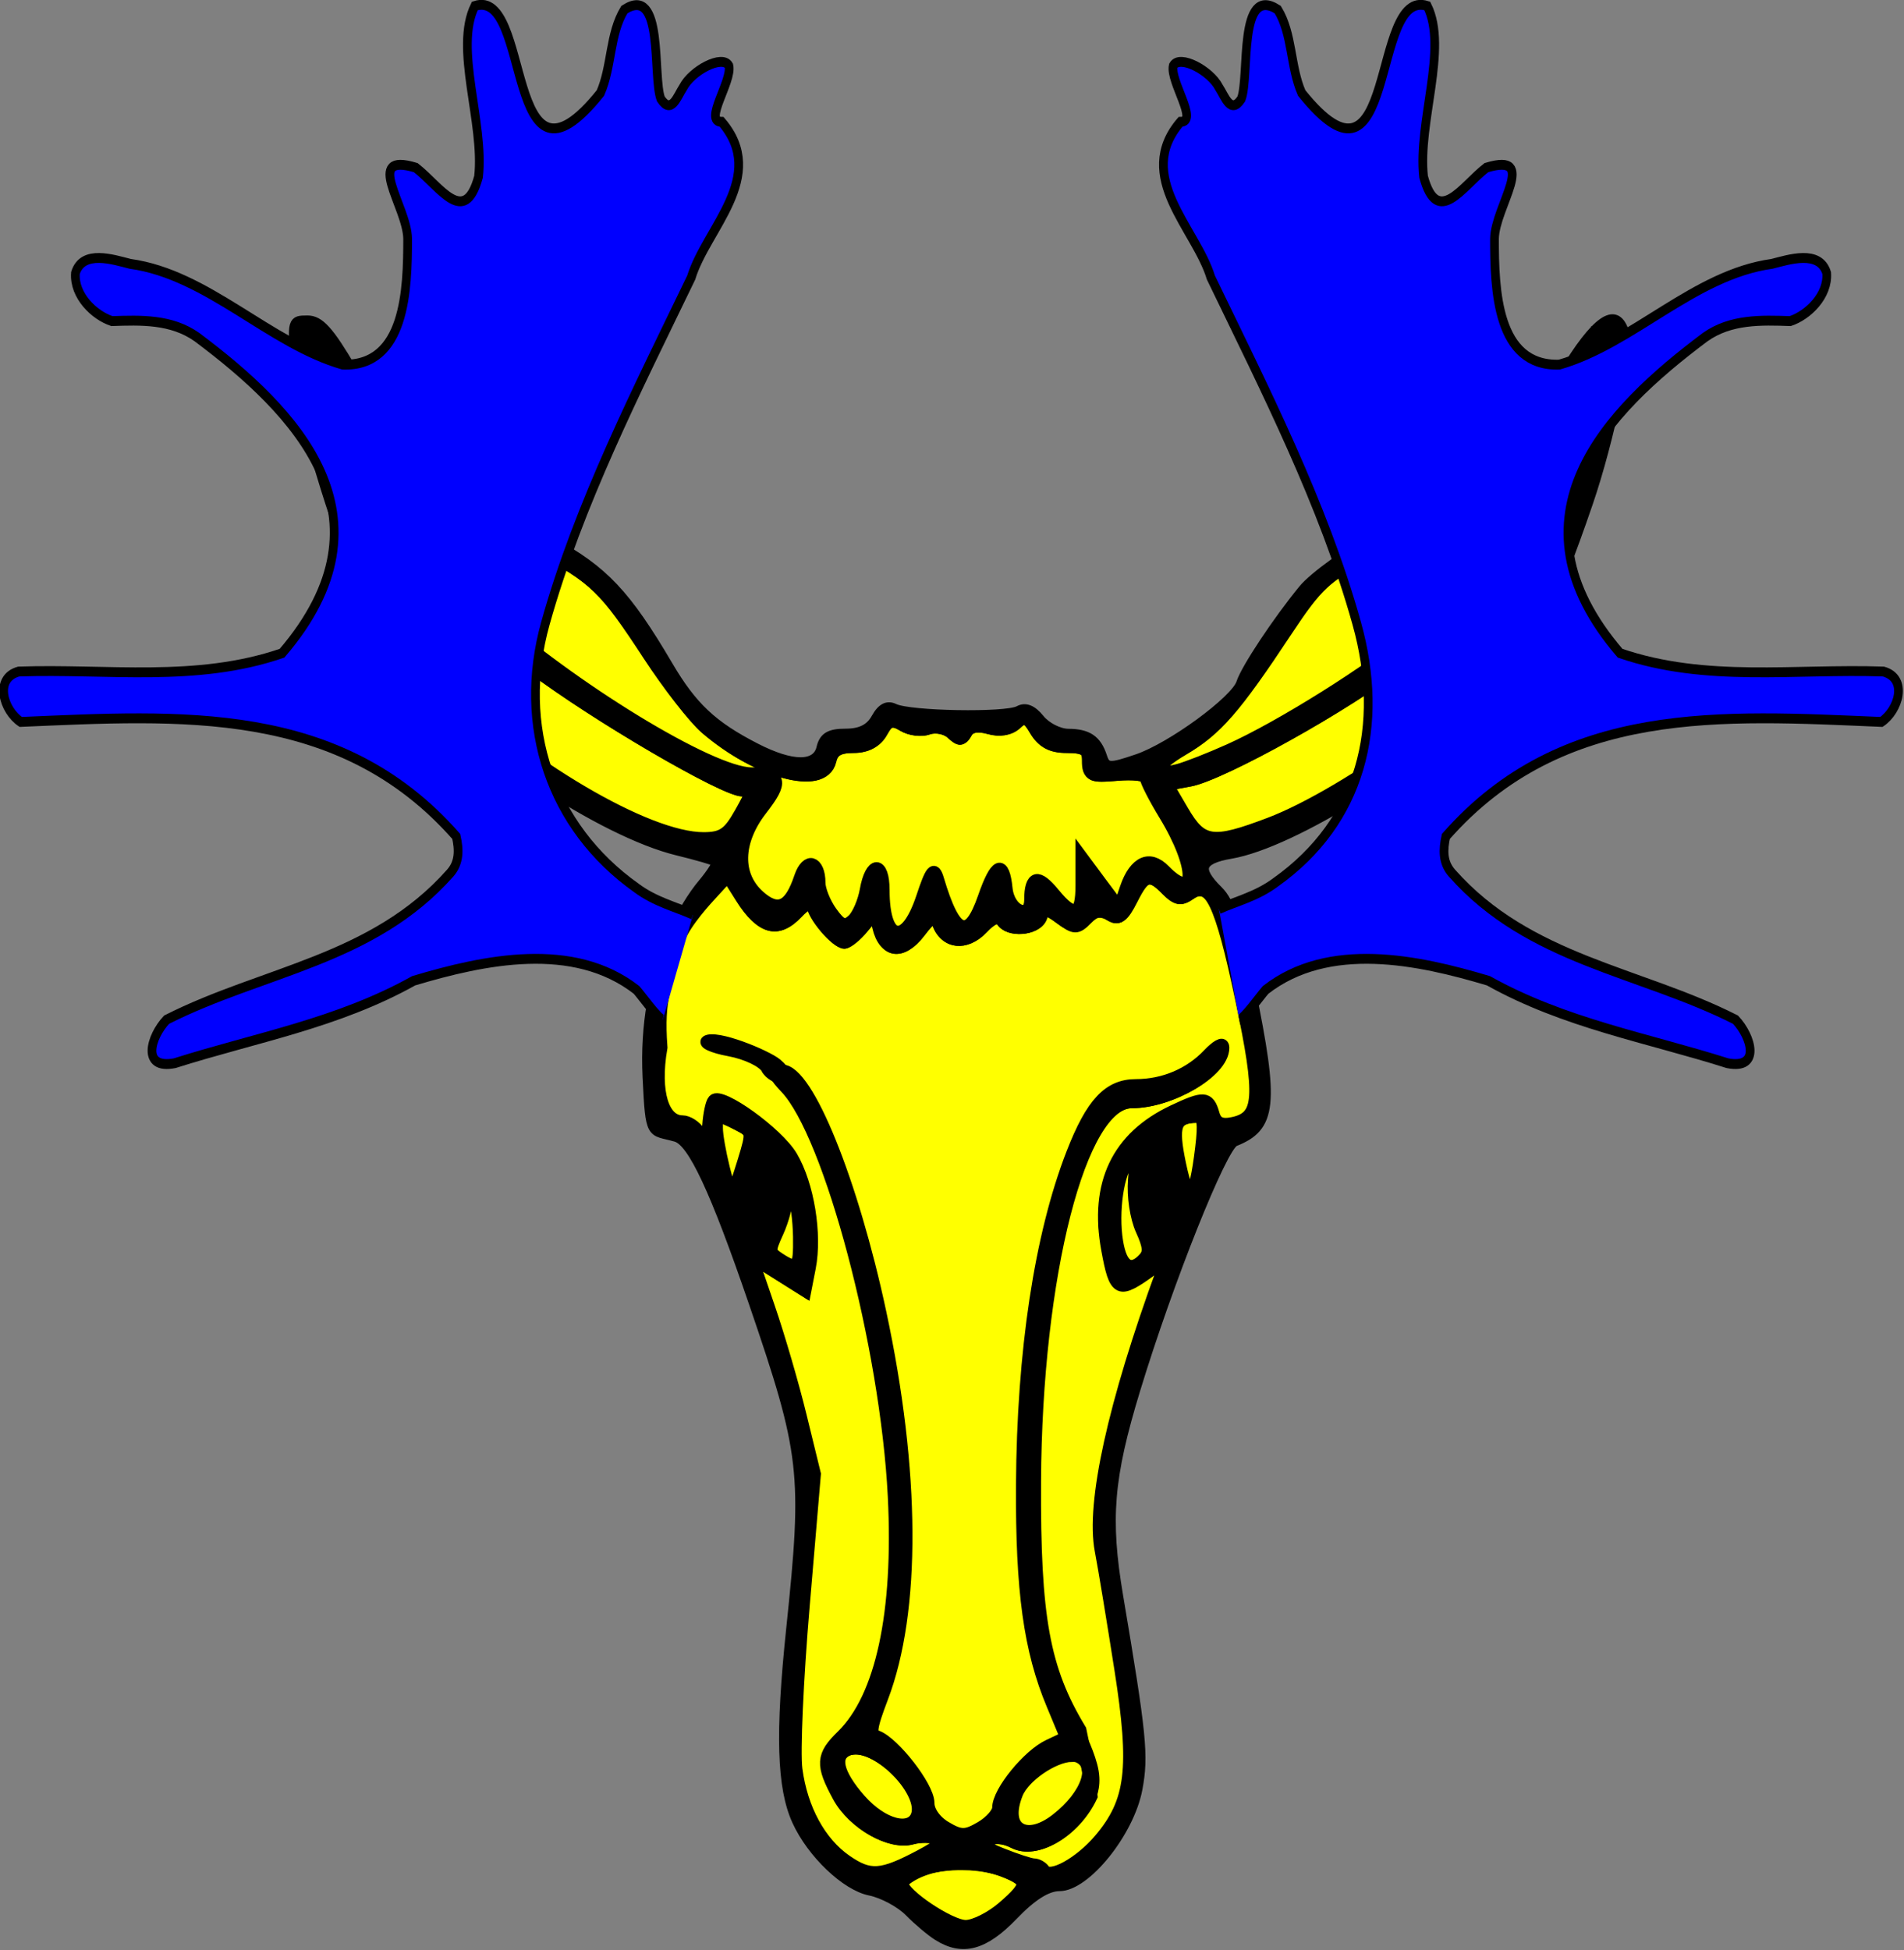
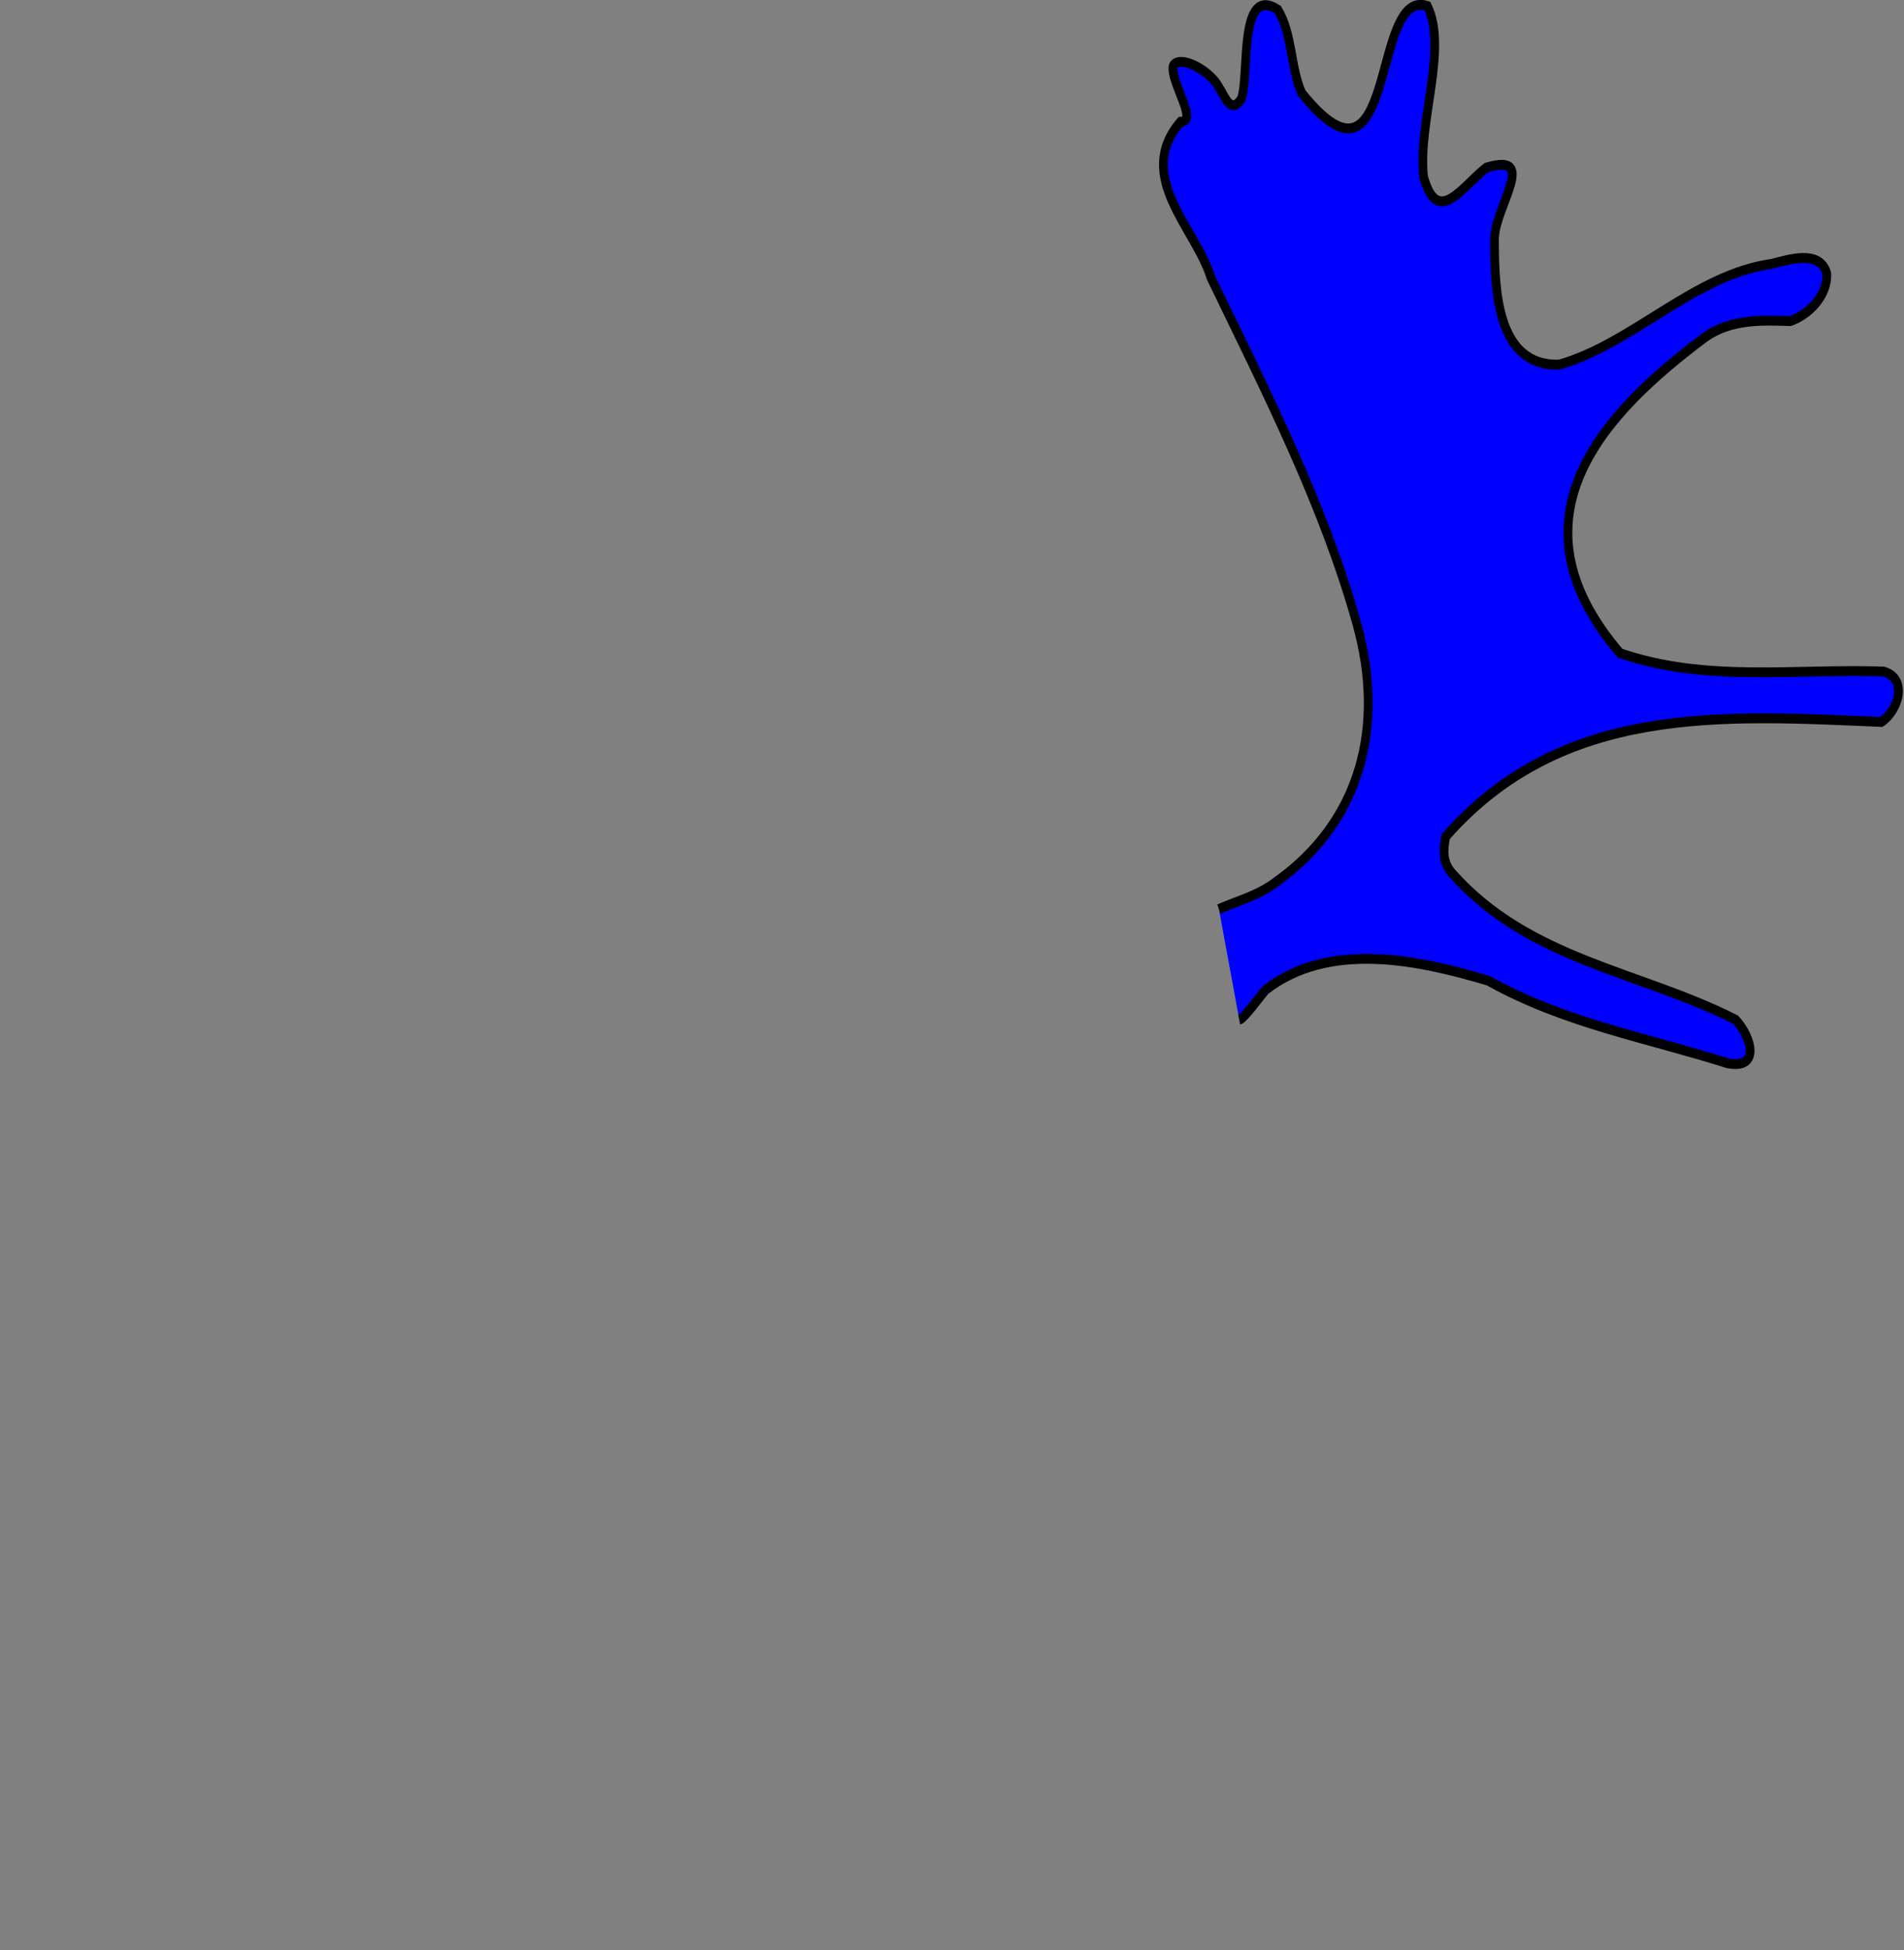
<svg xmlns="http://www.w3.org/2000/svg" version="1.0" width="241.893" height="247.703" id="svg4166">
  <rect width="100%" height="100%" fill="#808080" stroke="none" />
  <defs id="defs4168" width="" height="" />
  <g transform="matrix(0.919,0,0,1.039,-350.188,-23.753)" id="g2621" style="stroke:#000000">
    <g transform="matrix(1.204,0,0,1.204,362.557,-52.088)" id="g2623" style="stroke:#000000">
-       <path d="m 50.404,96.375 0.414,3.519 c 0.552,4.723 3.537,13.437 7.361,21.531 2.531,5.358 3.916,7.296 7.131,10.006 10.446,8.804 24.383,16.068 30.847,16.056 2.132,-0.004 2.867,-0.447 4.21,-2.553 1.53,-2.4 1.53,-2.553 0.23,-2.553 -2.12,0 -16.958,-7.663 -24.176,-12.491 -8.172,-5.466 -12.124,-9.705 -17.206,-18.448 -2.226,-3.83 -5.109,-8.792 -6.418,-11.018 z m 150.001,0.667 c -0.568,-0.209 -2.668,2.919 -7.66,11.294 -8.567,14.375 -10.357,16.648 -16.654,21.14 -5.612,4.003 -20.405,11.304 -24.084,11.892 l -2.76,0.46 1.886,2.852 c 2.23,3.37 3.428,3.514 10.006,1.311 8.851,-2.964 25.048,-13.362 28.339,-18.195 4.258,-6.252 11.644,-26.53 11.087,-30.456 -0.023,-0.16 -0.08,-0.269 -0.161,-0.299 z M 55.235,101.251 c -0.169,0.095 0.627,1.793 2.346,4.877 5.774,10.353 8.956,14.631 13.641,18.356 9.72,7.731 25.819,16.424 30.433,16.424 3.377,0 3.576,0.635 1.104,3.45 -2.894,3.296 -2.974,6.859 -0.23,9.017 2.186,1.72 3.548,1.131 4.739,-2.001 0.73,-1.921 2.139,-1.573 2.139,0.529 0,0.741 0.617,2.117 1.38,3.059 1.14,1.408 1.604,1.555 2.507,0.805 0.605,-0.502 1.277,-1.9 1.518,-3.105 0.563,-2.817 1.955,-2.851 1.955,-0.046 0,5.446 2.591,5.916 4.509,0.805 1.026,-2.735 1.339,-3.058 1.748,-1.84 1.953,5.813 3.559,6.366 5.337,1.84 1.351,-3.44 2.204,-3.748 2.53,-0.92 0.274,2.372 2.806,3.369 2.806,1.104 0,-2.3 0.848,-2.468 2.645,-0.529 2.35,2.536 3.243,2.272 3.243,-0.92 v -2.737 l 2.139,2.553 2.162,2.553 0.782,-2.047 c 0.999,-2.589 2.702,-3.256 4.394,-1.725 3.74,3.384 3.766,-0.458 0.046,-5.866 -1.191,-1.731 -2.162,-3.415 -2.162,-3.749 0,-0.335 -1.491,-0.49 -3.312,-0.345 -2.958,0.235 -3.312,0.093 -3.312,-1.288 0,-1.266 -0.449,-1.541 -2.484,-1.541 -1.758,0 -2.816,-0.493 -3.588,-1.656 -0.914,-1.377 -1.259,-1.478 -2.208,-0.69 -0.699,0.58 -1.903,0.745 -3.128,0.437 -1.314,-0.33 -2.202,-0.159 -2.599,0.483 -0.487,0.788 -0.814,0.779 -1.725,0.023 -0.619,-0.513 -1.785,-0.718 -2.599,-0.46 -0.814,0.258 -2.152,0.115 -2.967,-0.322 -1.21,-0.647 -1.657,-0.525 -2.415,0.69 -0.613,0.982 -1.718,1.495 -3.243,1.495 -1.694,0 -2.409,0.394 -2.691,1.472 -0.766,2.928 -8.397,1.127 -14.308,-3.381 -1.326,-1.011 -4.245,-4.329 -6.487,-7.361 -5.12,-6.923 -6.175,-7.819 -12.905,-11.041 -8.223,-3.937 -17.42,-10.326 -19.598,-13.618 -1.295,-1.957 -2.008,-2.857 -2.139,-2.783 z m 137.166,4.555 c -0.18,-0.071 -0.808,0.433 -1.84,1.403 -3.088,2.901 -12.124,8.503 -18.149,11.248 -4.788,2.182 -5.852,3.06 -9.362,7.752 -5.903,7.891 -8.017,10.033 -11.823,12.007 -3.564,1.849 -3.899,3.109 -0.621,2.346 1.024,-0.238 3.685,-1.164 5.912,-2.047 5.843,-2.318 16.328,-8.128 20.979,-11.639 3.93,-2.967 5.949,-5.611 12.053,-15.619 2.229,-3.655 3.152,-5.333 2.852,-5.452 z m -93.483,45.293 -2.047,1.978 c -1.128,1.081 -3.421,3.444 -3.685,4.85 -1.389,4.492 -2.352,5.489 -1.923,10.678 -0.921,4.679 0.296,7.636 2.457,7.636 0.65,0 1.541,0.52 2.001,1.15 0.707,0.967 0.872,0.819 1.012,-0.874 0.091,-1.103 0.349,-2.19 0.575,-2.415 0.831,-0.831 7.342,3.312 8.925,5.682 1.885,2.821 2.802,7.801 2.07,11.133 l -0.506,2.3 -3.105,-1.725 -3.128,-1.748 2.047,5.291 c 1.131,2.912 2.779,7.892 3.657,11.087 l 1.61,5.82 -1.288,13.411 c -0.71,7.371 -1.091,14.834 -0.828,16.585 0.613,4.09 2.744,7.538 5.774,9.385 2.721,1.659 4.018,1.578 8.511,-0.529 2.37,-1.111 2.881,-1.609 1.978,-1.955 -0.665,-0.255 -1.976,-0.278 -2.898,-0.046 -2.538,0.637 -6.818,-1.494 -8.488,-4.233 -1.934,-3.171 -1.885,-3.949 0.414,-5.935 4.541,-3.922 6.661,-12.56 5.981,-24.452 -0.872,-15.245 -7.337,-36.83 -12.445,-41.589 -1.327,-1.236 -1.393,-1.495 -0.391,-1.495 2.871,0 7.986,11.19 11.202,24.475 3.907,16.136 3.994,30.239 0.23,38.99 -1.363,3.168 -1.443,3.847 -0.552,4.141 1.93,0.635 5.843,5.093 5.843,6.648 0,0.911 0.818,1.944 2.024,2.576 1.747,0.916 2.286,0.912 4.048,0 1.118,-0.578 2.024,-1.504 2.024,-2.07 0,-1.575 3.402,-5.261 5.751,-6.234 l 2.093,-0.874 -1.633,-3.473 c -2.606,-5.5 -3.543,-11.489 -3.473,-22.221 0.087,-13.523 2.098,-25.303 5.751,-33.607 2.228,-5.065 4.157,-6.878 7.292,-6.878 3.19,0 6.199,-1.135 8.327,-3.128 0.911,-0.853 1.656,-1.21 1.656,-0.805 0,2.308 -5.97,5.406 -10.42,5.406 -5.97,0 -11.085,17.651 -11.202,38.645 -0.077,13.837 1,19.137 5.222,25.303 l 0.932,3.971 0.333,2.654 c -1.883,3.517 -6.285,5.793 -8.902,4.601 -1.12,-0.51 -2.279,-0.582 -2.99,-0.184 -0.918,0.513 -0.563,0.843 1.702,1.633 1.579,0.551 3.207,1.029 3.611,1.035 0.405,0.007 0.937,0.256 1.173,0.575 0.701,0.949 4.108,-0.711 6.418,-3.128 3.716,-3.888 4.185,-7.312 2.392,-17.413 -0.854,-4.812 -1.858,-10.232 -2.254,-12.053 -1.032,-4.746 1.472,-14.796 7.062,-28.339 0.579,-1.402 0.524,-1.402 -1.196,-0.299 -3.9,2.501 -4.232,2.367 -5.13,-1.955 -1.365,-6.575 1.152,-11.233 7.522,-13.894 3.508,-1.466 4.073,-1.455 4.601,0.207 0.319,1.005 0.919,1.276 2.3,1.012 3.179,-0.608 3.346,-2.769 0.966,-12.721 -2.362,-9.875 -3.609,-12.207 -5.843,-10.811 -1.077,0.673 -1.657,0.607 -2.76,-0.391 -1.923,-1.74 -2.532,-1.595 -4.002,0.989 -1.036,1.82 -1.525,2.107 -2.576,1.518 -0.941,-0.527 -1.655,-0.396 -2.576,0.437 -1.151,1.042 -1.436,1.018 -3.059,-0.046 -1.55,-1.015 -1.851,-1.023 -2.208,-0.092 -0.478,1.246 -3.808,1.469 -4.532,0.299 -0.314,-0.508 -1.116,-0.221 -2.208,0.805 -1.847,1.735 -4.305,1.51 -5.061,-0.46 -0.345,-0.899 -0.777,-0.736 -2.162,0.874 -1.94,2.256 -4.033,2.041 -4.693,-0.483 l -0.391,-1.495 -1.403,1.495 c -0.773,0.83 -1.727,1.518 -2.116,1.518 -0.996,0 -3.657,-2.779 -3.657,-3.818 0,-0.475 -0.794,-0.113 -1.771,0.805 -2.191,2.059 -4.189,1.603 -6.395,-1.495 l -1.587,-2.231 z m 53.827,24.429 c -2.498,0.028 -2.869,1.023 -1.932,4.969 1.014,4.268 1.767,3.766 2.507,-1.633 0.357,-2.602 0.214,-3.344 -0.575,-3.335 z m -54.77,0.069 c -0.318,0.063 -0.347,0.439 -0.345,1.196 0.005,1.62 1.496,7.038 1.84,6.694 0.14,-0.14 0.732,-1.631 1.311,-3.312 1.026,-2.978 1.006,-3.081 -0.713,-3.864 -1.157,-0.527 -1.775,-0.777 -2.093,-0.713 z m 47.409,4.21 c -0.11,0.006 -0.237,0.083 -0.414,0.23 -1.262,1.048 -1.961,5.253 -1.38,8.35 0.492,2.621 1.651,3.248 3.174,1.725 0.637,-0.637 0.555,-1.384 -0.299,-3.036 -0.645,-1.248 -1.003,-3.4 -0.851,-4.992 0.155,-1.625 0.1,-2.294 -0.23,-2.277 z m -39.473,2.415 c -0.09,0.029 -0.114,0.441 -0.138,1.242 -0.029,0.931 -0.543,2.644 -1.15,3.818 -1.007,1.948 -0.991,2.191 0.184,2.875 2.11,1.229 2.401,0.955 2.346,-2.323 -0.028,-1.721 -0.342,-3.791 -0.69,-4.601 -0.299,-0.696 -0.462,-1.041 -0.552,-1.012 z m 7.407,57.461 c -0.203,0.022 -0.395,0.046 -0.575,0.115 -1.804,0.692 -1.3,2.656 1.38,5.337 2.599,2.599 5.848,3.341 6.556,1.495 0.97,-2.527 -4.319,-7.273 -7.361,-6.947 z m 25.073,0.736 c -2,0.034 -5.45,2.044 -6.28,3.864 -1.683,3.693 0.946,5.316 4.555,2.829 3.617,-2.493 4.823,-5.704 2.484,-6.602 -0.215,-0.082 -0.473,-0.097 -0.759,-0.092 z m -12.307,10.995 c -3.571,-0.059 -7.108,0.832 -7.108,2.208 0,1.078 5.454,4.325 7.269,4.325 0.981,0 2.902,-0.854 4.256,-1.886 3.051,-2.327 3.067,-2.912 0.138,-3.933 -1.313,-0.458 -2.931,-0.686 -4.555,-0.713 z" id="path2625" style="display:inline;fill:#ffff00;fill-opacity:1;stroke:#000000;stroke-width:1.472;stroke-linecap:round;stroke-miterlimit:4;stroke-dasharray:none;stroke-opacity:1" />
-       <path d="m 123.007,258.811 c -0.81,-0.447 -2.3,-1.556 -3.312,-2.465 -1.012,-0.909 -3.024,-1.862 -4.47,-2.119 -2.794,-0.495 -6.721,-3.803 -8.424,-7.097 -1.745,-3.374 -1.931,-8.833 -0.667,-19.482 1.885,-15.872 1.635,-17.8 -4.304,-33.137 -4.442,-11.471 -7.023,-16.355 -8.894,-16.824 -2.907,-0.73 -2.956,0.115 -3.294,-6.075 -0.592,-10.832 4.414,-17.583 6.318,-19.589 1.052,-1.109 1.772,-2.129 1.599,-2.267 -0.173,-0.138 -2.174,-0.652 -4.447,-1.142 -8.621,-1.86 -23.6,-10.638 -30.526,-17.89 -2.423,-2.537 -4.598,-5.866 -6.167,-9.44 -3.731,-8.496 -6.651,-17.596 -7.148,-22.267 -0.44,-4.142 -0.41,-4.233 1.388,-4.233 1.454,0 2.538,1.054 5.198,5.055 4.667,7.018 10.746,11.664 22.849,17.462 5.998,2.873 8.62,5.328 13.445,12.589 2.758,4.15 5.085,6.085 10.009,8.319 4.214,1.912 6.944,1.914 7.444,0.004 0.288,-1.103 1.004,-1.472 2.853,-1.472 1.704,0 2.765,-0.475 3.426,-1.534 0.654,-1.047 1.352,-1.365 2.201,-1.002 1.75,0.748 12.774,0.918 14.216,0.219 0.799,-0.387 1.63,-0.099 2.506,0.869 0.721,0.797 2.17,1.454 3.221,1.46 2.268,0.013 3.324,0.642 3.955,2.356 0.426,1.155 0.761,1.174 3.941,0.217 3.889,-1.17 11.248,-5.937 11.881,-7.696 0.521,-1.447 4.151,-6.289 7.105,-9.477 1.245,-1.344 5.245,-3.886 8.889,-5.65 10.498,-5.082 16.731,-9.903 21.023,-16.263 3.67,-5.438 6.065,-6.92 7.047,-4.359 0.598,1.559 -1.629,11.017 -4.097,17.403 -4.103,10.613 -6.748,15.29 -10.645,18.818 -8.216,7.439 -23.272,15.773 -30.442,16.85 -3.541,0.532 -3.917,1.56 -1.38,3.766 1.334,1.16 2.208,3.502 3.687,9.886 2.737,11.812 2.477,14.035 -1.815,15.544 -1.415,0.498 -7.583,14.148 -11.39,25.21 -3.069,8.917 -3.462,13.122 -1.963,20.979 2.698,14.137 2.93,16.189 2.212,19.557 -0.938,4.398 -5.944,9.887 -9.017,9.887 -1.39,0 -3.116,0.966 -5.262,2.944 -3.332,3.071 -5.868,3.676 -8.748,2.087 z m 7.475,-2.493 c 3.051,-2.327 3.073,-2.918 0.144,-3.939 -4.036,-1.407 -9.369,-0.864 -11.663,1.188 -0.2,0.179 0.794,1.284 2.208,2.457 3.214,2.664 6.084,2.755 9.311,0.294 z m -9.453,-5.272 c 2.37,-1.111 2.869,-1.607 1.966,-1.954 -0.665,-0.255 -1.965,-0.275 -2.887,-0.043 -2.538,0.637 -6.822,-1.503 -8.492,-4.242 -1.934,-3.171 -1.878,-3.952 0.421,-5.938 4.587,-3.962 6.616,-12.101 5.976,-23.976 -0.838,-15.554 -7.247,-37.213 -12.444,-42.055 -1.327,-1.236 -1.299,-2.501 -0.542,-2.02 2.588,0.526 8.148,11.71 11.365,24.995 3.907,16.136 3.988,30.229 0.224,38.979 -1.363,3.168 -1.457,3.857 -0.566,4.151 1.93,0.635 5.853,5.088 5.853,6.643 0,0.911 0.809,1.946 2.015,2.578 1.747,0.916 2.286,0.916 4.048,0.005 1.118,-0.578 2.033,-1.514 2.033,-2.08 0,-1.597 3.413,-5.269 5.826,-6.268 l 2.175,-0.901 -1.397,-2.691 c -2.85,-5.489 -3.917,-11.722 -3.866,-22.565 0.066,-13.818 2.055,-25.563 5.754,-33.972 2.228,-5.065 4.151,-6.881 7.286,-6.881 3.19,0 6.201,-1.129 8.329,-3.122 0.911,-0.853 1.656,-1.22 1.656,-0.815 0,2.308 -5.981,5.409 -10.431,5.409 -6.027,0 -11.11,17.693 -11.207,39.013 -0.064,14.017 0.873,18.45 5.266,24.925 0,0 1.317,2.29 1.628,3.946 0.311,1.656 -0.384,2.679 -0.384,2.679 -1.883,3.517 -6.291,5.794 -8.908,4.601 -1.189,-0.542 -2.263,-0.591 -3.067,-0.14 -1.119,0.628 -1.097,0.74 0.236,1.172 0.81,0.263 2.204,0.948 3.184,1.163 1.161,0.255 2.032,0.513 3.229,0.767 1.306,0.278 5.48,-1.353 7.117,-3.688 3.081,-4.395 3.315,-6.884 1.59,-16.91 -0.881,-5.123 -1.909,-10.506 -2.284,-11.963 -0.91,-3.533 0.21,-9.299 3.694,-19.022 1.532,-4.276 3.061,-8.435 3.398,-9.244 0.597,-1.433 0.562,-1.437 -1.351,-0.184 -3.578,2.344 -4.205,1.911 -5.33,-3.68 -0.981,-4.873 2.277,-9.947 7.892,-12.293 3.508,-1.466 4.063,-1.438 4.591,0.224 0.319,1.005 0.931,1.272 2.313,1.008 3.179,-0.608 3.343,-2.777 0.963,-12.729 -2.362,-9.875 -3.619,-12.195 -5.854,-10.8 -1.077,0.673 -1.639,0.589 -2.742,-0.41 -1.922,-1.739 -2.551,-1.584 -4.017,0.991 -1.026,1.803 -1.528,2.101 -2.587,1.535 -0.913,-0.489 -1.744,-0.388 -2.726,0.33 -1.216,0.889 -1.641,0.884 -3.05,-0.039 -1.434,-0.94 -1.688,-0.939 -2.05,0.004 -0.478,1.246 -3.819,1.455 -4.542,0.285 -0.314,-0.508 -1.097,-0.22 -2.189,0.806 -1.847,1.735 -4.308,1.513 -5.065,-0.457 -0.345,-0.899 -0.775,-0.723 -2.16,0.887 -1.94,2.256 -4.043,2.039 -4.703,-0.484 l -0.394,-1.505 -1.405,1.509 c -0.773,0.83 -1.724,1.509 -2.113,1.509 -0.996,0 -3.652,-2.77 -3.652,-3.809 0,-0.475 -0.8,-0.113 -1.778,0.806 -2.191,2.059 -4.182,1.588 -6.388,-1.51 l -1.579,-2.218 -2.016,1.931 c -1.66,1.59 -6.462,6.337 -6.113,14.007 0.442,9.724 0.185,9.195 2.913,9.195 0.65,0 1.558,0.515 2.018,1.145 0.707,0.967 0.863,0.832 1.003,-0.861 0.091,-1.103 0.553,-2.174 0.779,-2.399 0.831,-0.831 7.132,3.296 8.716,5.666 1.885,2.821 2.818,7.798 2.086,11.13 l -0.506,2.303 -3.095,-1.73 -3.095,-1.73 2.388,6.304 c 4.676,12.342 5.03,15.087 3.662,28.44 -1.768,17.264 -1.5,20.182 2.261,24.652 3.301,3.923 5.542,4.253 11.12,1.636 z m -17.76,-80.254 c -0.385,-0.667 -2.284,-1.471 -4.218,-1.786 -1.935,-0.315 -3.136,-0.806 -2.67,-1.091 1.172,-0.716 7.121,1.467 8.275,2.334 2.031,1.526 0.269,1.834 0.16,1.703 -0.259,-0.311 -1.161,-0.492 -1.546,-1.16 z m 33.233,76.793 c 3.71,-1.919 5.023,-7.06 1.801,-7.053 -2.191,0.005 -6.028,2.784 -6.513,4.717 -0.843,3.36 0.982,4.265 4.713,2.336 z m -15.843,-0.703 c 1.034,-2.696 -5.061,-7.934 -7.945,-6.828 -1.804,0.692 -1.295,2.653 1.385,5.333 2.599,2.599 5.851,3.34 6.56,1.495 z m -13.531,-58.799 c -0.028,-1.721 -0.336,-3.791 -0.684,-4.601 -0.599,-1.393 -0.635,-1.381 -0.684,0.221 -0.029,0.931 -0.549,2.654 -1.156,3.828 -1.007,1.948 -0.991,2.201 0.184,2.885 2.11,1.229 2.395,0.945 2.341,-2.333 z m 39.616,2.283 c 0.637,-0.637 0.565,-1.388 -0.289,-3.04 -0.645,-1.248 -1.02,-3.401 -0.868,-4.993 0.207,-2.167 0.06,-2.627 -0.648,-2.039 -1.262,1.048 -1.952,5.243 -1.371,8.341 0.492,2.621 1.653,3.254 3.176,1.731 z m 6.548,-11.247 c 0.357,-2.602 0.23,-3.363 -0.559,-3.354 -2.498,0.028 -2.891,1.029 -1.954,4.975 1.014,4.268 1.772,3.779 2.512,-1.621 z m -52.538,1.301 c 1.026,-2.978 1.007,-3.079 -0.712,-3.862 -2.374,-1.082 -2.432,-1.059 -2.432,0.926 0,1.763 1.459,6.625 1.866,6.218 0.123,-0.123 0.698,-1.6 1.277,-3.282 z m 20.51,-26.756 c 1.026,-2.735 1.325,-3.052 1.735,-1.834 1.949,5.803 3.512,6.338 5.398,1.848 1.449,-3.451 2.152,-3.716 2.473,-0.934 0.274,2.372 2.809,3.368 2.809,1.103 0,-2.3 0.855,-2.472 2.652,-0.533 2.35,2.536 3.237,2.288 3.237,-0.904 v -2.733 l 2.145,2.549 2.145,2.549 0.788,-2.043 c 0.999,-2.589 2.7,-3.258 4.392,-1.727 3.74,3.384 3.777,-0.454 0.056,-5.861 -1.191,-1.731 -2.166,-3.422 -2.166,-3.757 0,-0.335 -1.491,-0.49 -3.312,-0.345 -2.958,0.235 -3.312,0.098 -3.312,-1.283 0,-1.266 -0.451,-1.546 -2.487,-1.546 -1.758,0 -2.807,-0.483 -3.58,-1.646 -0.914,-1.377 -1.278,-1.492 -2.228,-0.704 -0.699,0.58 -1.899,0.75 -3.124,0.442 -1.314,-0.33 -2.194,-0.169 -2.591,0.473 -0.487,0.788 -0.815,0.795 -1.726,0.039 -0.619,-0.513 -1.791,-0.722 -2.605,-0.464 -0.814,0.258 -2.147,0.112 -2.963,-0.324 -1.21,-0.647 -1.655,-0.519 -2.413,0.695 -0.613,0.982 -1.718,1.489 -3.243,1.489 -1.694,0 -2.416,0.394 -2.698,1.472 -0.766,2.928 -8.39,1.124 -14.301,-3.385 -1.326,-1.011 -4.245,-4.319 -6.487,-7.35 -5.12,-6.923 -6.174,-7.826 -12.904,-11.048 -8.223,-3.937 -17.418,-10.328 -19.596,-13.62 -2.96,-4.473 -2.855,-3.387 0.202,2.095 7.981,14.312 11.4,17.874 25.251,26.31 8.732,5.318 15.726,8.471 18.792,8.471 3.412,0 3.619,0.623 1.141,3.444 -2.894,3.296 -2.991,6.861 -0.247,9.02 2.186,1.72 3.565,1.143 4.756,-1.989 0.73,-1.921 2.133,-1.574 2.133,0.528 0,0.741 0.625,2.118 1.388,3.061 1.14,1.408 1.584,1.551 2.488,0.801 0.605,-0.502 1.297,-1.899 1.538,-3.105 0.563,-2.817 1.947,-2.848 1.947,-0.044 0,5.446 2.598,5.901 4.515,0.79 z m -20.927,-8.49 c 1.53,-2.4 1.544,-2.545 0.244,-2.545 -2.13,0 -16.976,-7.683 -24.253,-12.55 -8.776,-5.87 -12.598,-10.285 -19.57,-22.61 -4.871,-8.61 -5.926,-10.063 -6.107,-8.405 -0.29,2.669 3.576,14.334 7.489,22.595 2.541,5.364 3.93,7.313 7.143,10.021 10.446,8.804 24.392,16.056 30.856,16.044 2.132,-0.004 2.856,-0.443 4.199,-2.55 z m 64.584,-0.367 c 6.779,-2.822 17.593,-9.892 22.262,-14.554 4.051,-4.045 8.577,-13.473 11.709,-24.392 3.387,-11.808 2.178,-11.274 -6.164,2.724 -8.567,14.375 -10.358,16.648 -16.656,21.14 -5.612,4.003 -20.4,11.311 -24.079,11.899 l -2.762,0.442 1.944,2.937 c 1.879,2.839 2.05,2.923 5.132,2.5 1.753,-0.24 5.63,-1.454 8.615,-2.696 z m -9.369,-5.581 c 9.556,-3.823 20.606,-10.36 25.028,-14.805 2.45,-2.463 11.987,-17.089 11.987,-18.383 0,-0.269 -0.911,0.367 -2.024,1.413 -3.088,2.901 -12.134,8.506 -18.159,11.252 -4.788,2.182 -5.843,3.056 -9.353,7.748 -5.903,7.891 -8.021,10.043 -11.827,12.017 -3.271,1.697 -3.831,2.689 -1.517,2.689 0.572,0 3.211,-0.869 5.866,-1.931 z" id="path2627" style="display:inline;fill:#000000;stroke:#000000" />
-     </g>
+       </g>
    <g transform="matrix(0.956,0,0,0.956,775.634,31.008)" id="attired" style="stroke:#000000">
      <path d="m -233.538,121.88 c 0.702,-0.14 3.039,-3.039 3.808,-3.808 9.147,-6.295 22.021,-3.869 32.22,-1.172 11.022,5.451 22.942,7.281 34.563,10.545 4.857,0.844 3.505,-3.37 1.172,-5.565 -13.915,-6.237 -29.837,-7.576 -41.007,-18.746 -1.371,-1.371 -1.293,-3.028 -0.879,-4.687 16.856,-16.962 39.933,-15.509 62.976,-14.646 2.501,-1.476 3.891,-5.573 0.293,-6.444 -12.802,-0.392 -25.672,1.428 -38.078,-2.343 -16.963,-17.503 -1.965,-30.978 12.302,-40.422 3.685,-2.317 8.129,-2.175 12.302,-2.05 2.564,-0.747 5.518,-3.272 5.272,-6.151 -1.052,-3.012 -5.458,-1.722 -7.909,-1.172 -11.278,1.379 -20.069,10.181 -30.756,12.888 -9.063,0.261 -9.373,-9.596 -9.373,-16.11 0.083,-4.137 6.451,-11.118 -1.172,-9.08 -3.512,2.407 -7.062,7.687 -9.08,1.172 -0.869,-6.932 3.575,-16.427 0.533,-21.85 -8.295,-2.422 -4.213,26.524 -18.16,11.131 -1.679,-3.397 -1.303,-7.54 -3.462,-10.663 -5.764,-3.288 -4.04,8.54 -5.272,11.423 -1.531,2.041 -2.363,-0.319 -3.222,-1.465 -1.237,-2.154 -5.68,-4.254 -6.622,-2.781 -0.5,2 3.726,7.175 1.056,7.175 -6.761,6.982 2.246,13.649 4.394,19.918 7.797,14.291 16.261,28.926 21.09,44.229 4.129,13.088 0.661,25.326 -11.716,33.099 -2.734,1.809 -5.671,2.409 -8.213,3.428" id="path2631" style="display:inline;fill:#0000ff;fill-opacity:1;fill-rule:evenodd;stroke:#000000;stroke-width:1.262px;stroke-linecap:butt;stroke-linejoin:miter;stroke-opacity:1" />
-       <path d="m -316.888,121.88 c -0.702,-0.14 -3.039,-3.039 -3.808,-3.808 -9.147,-6.295 -22.021,-3.869 -32.22,-1.172 -11.022,5.451 -22.942,7.281 -34.563,10.545 -4.857,0.844 -3.505,-3.37 -1.172,-5.565 13.915,-6.237 29.837,-7.576 41.007,-18.746 1.371,-1.371 1.293,-3.028 0.879,-4.687 -16.856,-16.962 -39.933,-15.509 -62.976,-14.646 -2.501,-1.476 -3.891,-5.573 -0.293,-6.444 12.802,-0.392 25.672,1.428 38.078,-2.343 16.963,-17.503 1.965,-30.978 -12.302,-40.422 -3.685,-2.317 -8.129,-2.175 -12.302,-2.05 -2.564,-0.747 -5.518,-3.272 -5.272,-6.151 1.052,-3.012 5.458,-1.722 7.909,-1.172 11.278,1.379 20.069,10.181 30.756,12.888 9.063,0.261 9.373,-9.596 9.373,-16.11 -0.083,-4.137 -6.451,-11.118 1.172,-9.08 3.512,2.407 7.062,7.687 9.08,1.172 0.869,-6.932 -3.575,-16.427 -0.533,-21.85 8.295,-2.422 4.213,26.524 18.16,11.131 1.679,-3.397 1.303,-7.54 3.462,-10.663 5.764,-3.288 4.04,8.54 5.272,11.423 1.531,2.041 2.363,-0.319 3.222,-1.465 1.237,-2.154 5.68,-4.254 6.622,-2.781 0.5,2 -3.726,7.175 -1.056,7.175 6.761,6.982 -2.246,13.649 -4.394,19.918 -7.797,14.291 -16.261,28.926 -21.09,44.229 -4.129,13.088 0.766,26.039 13.143,33.812 2.734,1.809 5.671,2.409 8.213,3.428" id="path2633" style="display:inline;fill:#0000ff;fill-opacity:1;fill-rule:evenodd;stroke:#000000;stroke-width:1.262px;stroke-linecap:butt;stroke-linejoin:miter;stroke-opacity:1" />
    </g>
  </g>
</svg>